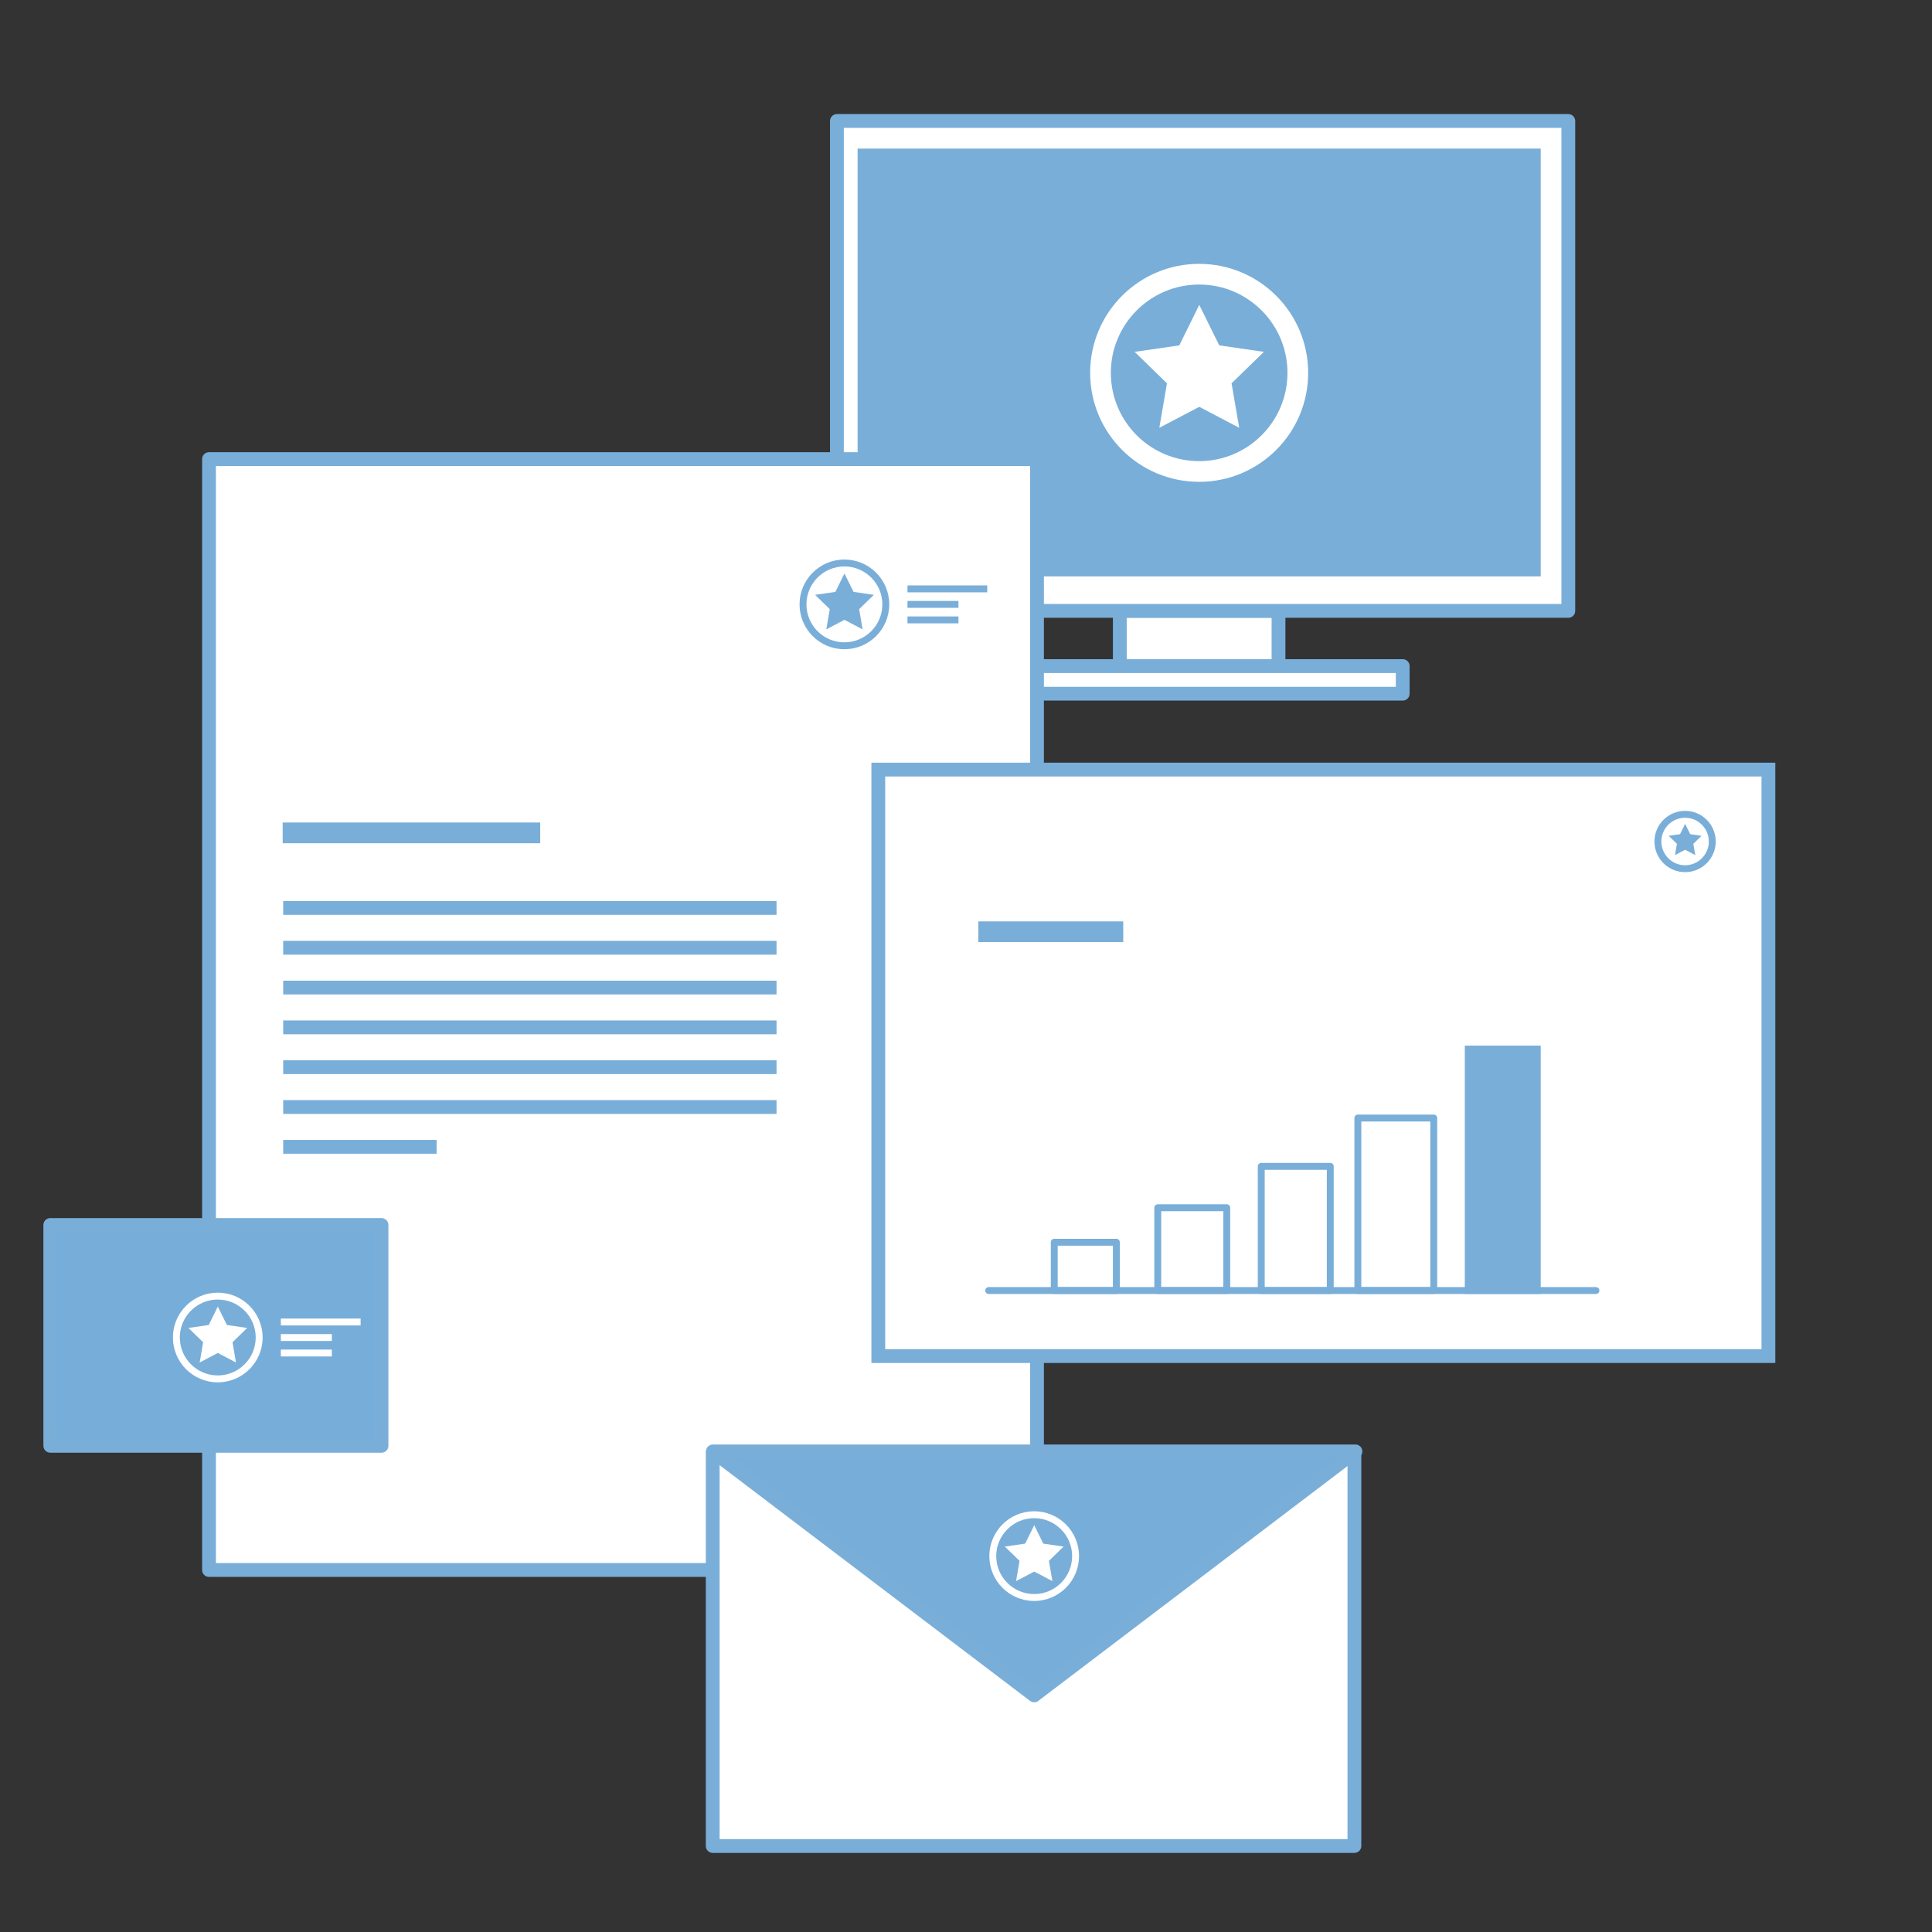
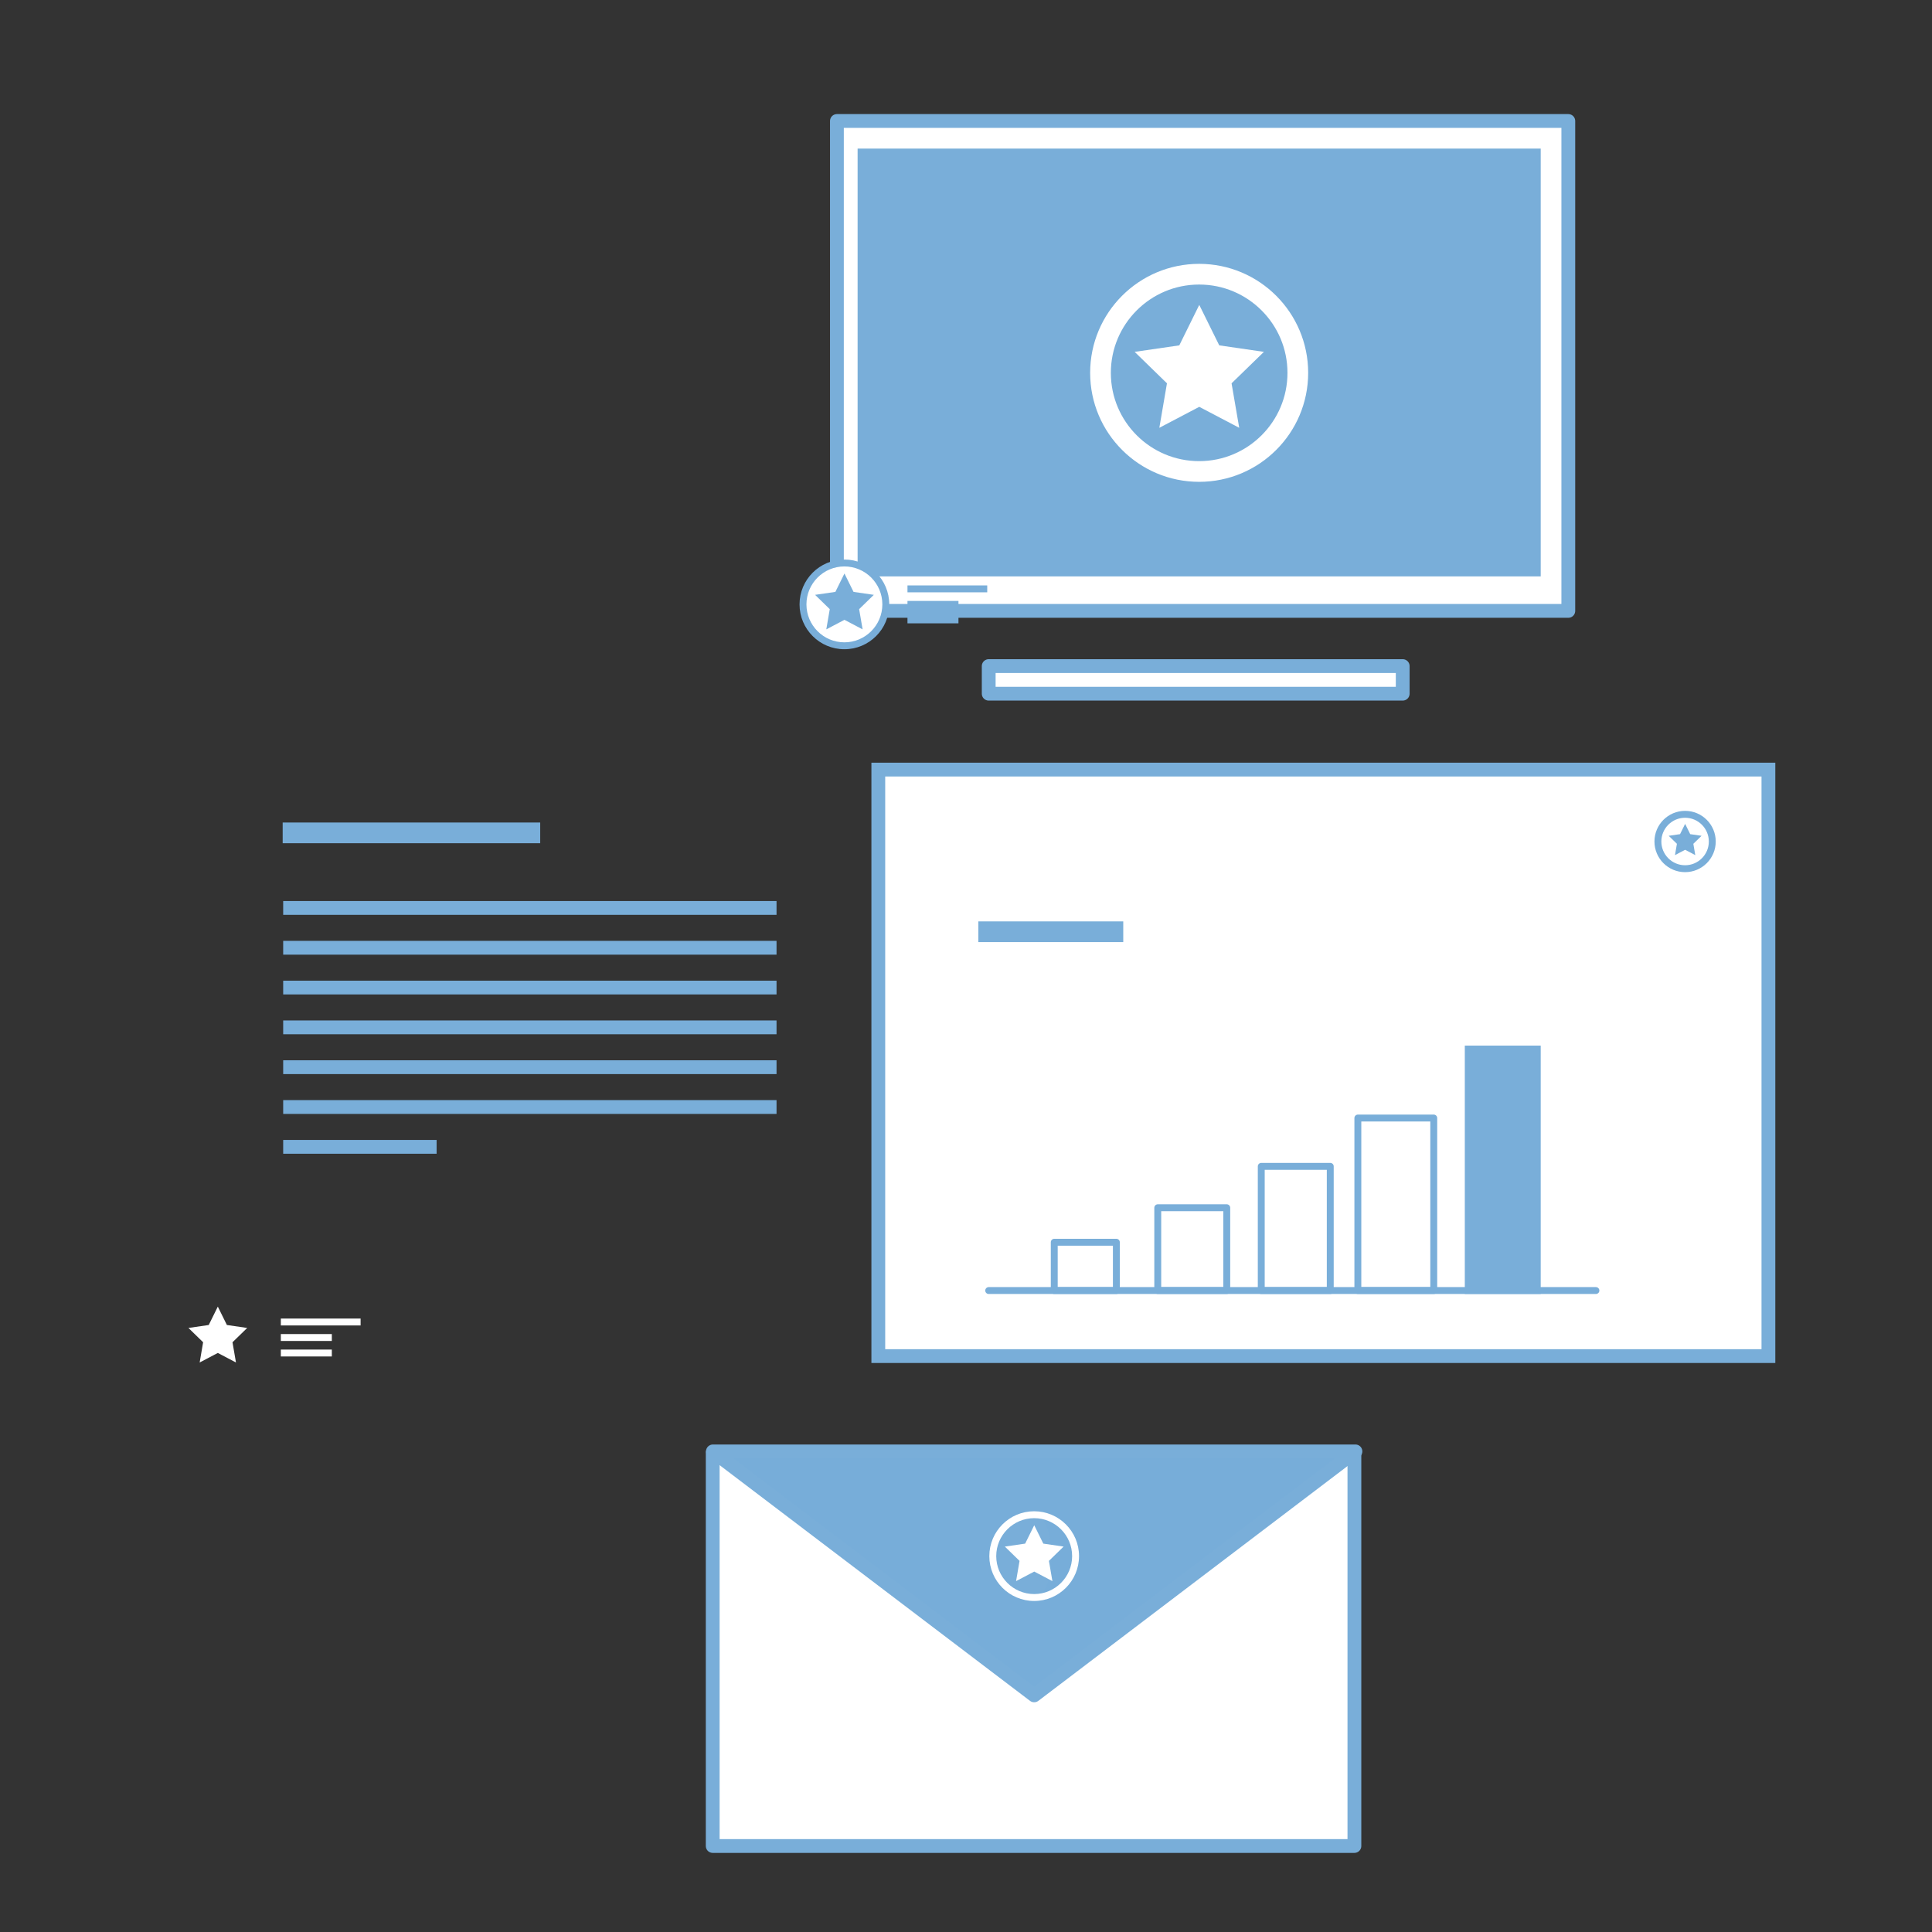
<svg xmlns="http://www.w3.org/2000/svg" version="1.1" id="Ebene_1" x="0px" y="0px" width="280px" height="280px" viewBox="0 0 280 280" enable-background="new 0 0 280 280" xml:space="preserve">
  <rect x="0" y="0" width="280" height="280" fill="#333333" stroke="none" />
  <g>
    <g>
-       <rect x="162.291" y="88.535" fill="#FFFFFF" stroke="#79AED9" stroke-width="2" stroke-linecap="round" stroke-linejoin="round" stroke-miterlimit="10" width="23" height="8" />
      <rect x="143.291" y="96.535" fill="#FFFFFF" stroke="#79AED9" stroke-width="2" stroke-linecap="round" stroke-linejoin="round" stroke-miterlimit="10" width="60" height="4" />
      <rect x="121.291" y="17.535" fill="#FFFFFF" stroke="#79AED9" stroke-width="2" stroke-linecap="round" stroke-linejoin="round" stroke-miterlimit="10" width="106" height="71" />
      <rect x="124.291" y="21.535" fill="#79AED9" width="99" height="62" />
    </g>
    <g>
      <path fill="none" stroke="#FFFFFF" stroke-width="3" stroke-linecap="round" stroke-linejoin="round" stroke-miterlimit="10" d="    M188.09,54.037c0,7.896-6.407,14.294-14.299,14.294c-7.899,0-14.299-6.398-14.299-14.294c0-7.896,6.399-14.299,14.299-14.299    C181.683,39.738,188.09,46.141,188.09,54.037z" />
      <polygon fill="#FFFFFF" points="173.806,44.188 176.703,50.053 183.176,50.994 178.487,55.553 179.597,62 173.806,58.961     168.02,62 169.125,55.553 164.443,50.994 170.913,50.053   " />
    </g>
  </g>
  <g>
-     <rect x="30.291" y="66.535" fill="#FFFFFF" stroke="#79AED9" stroke-width="2" stroke-linecap="round" stroke-linejoin="round" stroke-miterlimit="10" width="120" height="161" />
    <line fill="#FFFFFF" stroke="#79AED9" stroke-width="2" stroke-linecap="square" stroke-linejoin="round" stroke-miterlimit="10" x1="42.041" y1="137.355" x2="111.541" y2="137.355" />
    <line fill="#FFFFFF" stroke="#79AED9" stroke-width="2" stroke-linecap="square" stroke-linejoin="round" stroke-miterlimit="10" x1="42.041" y1="131.585" x2="111.541" y2="131.585" />
    <line fill="#FFFFFF" stroke="#79AED9" stroke-width="2" stroke-linecap="square" stroke-linejoin="round" stroke-miterlimit="10" x1="42.041" y1="154.665" x2="111.541" y2="154.665" />
    <line fill="#FFFFFF" stroke="#79AED9" stroke-width="2" stroke-linecap="square" stroke-linejoin="round" stroke-miterlimit="10" x1="42.041" y1="143.125" x2="111.541" y2="143.125" />
    <line fill="#FFFFFF" stroke="#79AED9" stroke-width="2" stroke-linecap="square" stroke-linejoin="round" stroke-miterlimit="10" x1="42.041" y1="160.436" x2="111.541" y2="160.436" />
    <line fill="#FFFFFF" stroke="#79AED9" stroke-width="2" stroke-linecap="square" stroke-linejoin="round" stroke-miterlimit="10" x1="42.041" y1="166.205" x2="62.277" y2="166.205" />
    <line fill="#FFFFFF" stroke="#79AED9" stroke-width="2" stroke-linecap="square" stroke-linejoin="round" stroke-miterlimit="10" x1="42.041" y1="148.895" x2="111.541" y2="148.895" />
    <line fill="#FFFFFF" stroke="#79AED9" stroke-width="3" stroke-linecap="square" stroke-linejoin="round" stroke-miterlimit="10" x1="42.468" y1="120.703" x2="76.791" y2="120.703" />
    <g>
      <g>
        <line fill="#FFFFFF" stroke="#79AED9" stroke-linecap="square" stroke-linejoin="round" stroke-miterlimit="10" x1="132.018" y1="89.838" x2="138.408" y2="89.838" />
        <line fill="#FFFFFF" stroke="#79AED9" stroke-linecap="square" stroke-linejoin="round" stroke-miterlimit="10" x1="132.018" y1="87.592" x2="138.408" y2="87.592" />
        <line fill="#FFFFFF" stroke="#79AED9" stroke-linecap="square" stroke-linejoin="round" stroke-miterlimit="10" x1="132.018" y1="85.345" x2="142.578" y2="85.345" />
      </g>
      <g>
        <g>
          <path fill="#FFFFFF" d="M122.376,93.592c-3.309,0-6-2.691-6-6s2.691-6,6-6s6,2.691,6,6S125.685,93.592,122.376,93.592z" />
          <g>
            <path fill="#79AED9" d="M122.376,82.092c3.033,0,5.5,2.467,5.5,5.5s-2.467,5.5-5.5,5.5s-5.5-2.467-5.5-5.5       S119.344,82.092,122.376,82.092 M122.376,81.092c-3.591,0-6.5,2.91-6.5,6.5s2.909,6.5,6.5,6.5c3.59,0,6.5-2.91,6.5-6.5       S125.966,81.092,122.376,81.092L122.376,81.092z" />
          </g>
        </g>
        <polygon fill="#79AED9" points="122.384,83.115 123.701,85.781 126.642,86.209 124.512,88.282 125.016,91.213 122.384,89.831      119.753,91.213 120.255,88.282 118.127,86.209 121.069,85.781    " />
      </g>
    </g>
  </g>
  <g>
    <g>
      <rect x="127.291" y="111.535" fill="#FFFFFF" width="129" height="85" />
      <path fill="#79AED9" d="M255.291,112.535v83h-127v-83H255.291 M257.291,110.535h-131v87h131V110.535L257.291,110.535z" />
    </g>
    <rect x="152.791" y="180.035" fill="#FFFFFF" stroke="#79AED9" stroke-linecap="round" stroke-linejoin="round" stroke-miterlimit="10" width="9" height="7" />
    <rect x="167.791" y="175.035" fill="#FFFFFF" stroke="#79AED9" stroke-linecap="round" stroke-linejoin="round" stroke-miterlimit="10" width="10" height="12" />
    <rect x="196.791" y="162.035" fill="#FFFFFF" stroke="#79AED9" stroke-linecap="round" stroke-linejoin="round" stroke-miterlimit="10" width="11" height="25" />
    <rect x="211.791" y="151.035" fill="#79AED9" stroke="#FFFFFF" stroke-linecap="round" stroke-linejoin="round" stroke-miterlimit="10" width="12" height="37" />
    <rect x="182.791" y="169.035" fill="#FFFFFF" stroke="#79AED9" stroke-linecap="round" stroke-linejoin="round" stroke-miterlimit="10" width="10" height="18" />
    <line fill="#FFFFFF" stroke="#79AED9" stroke-linecap="round" stroke-linejoin="round" stroke-miterlimit="10" x1="143.291" y1="187.035" x2="231.291" y2="187.035" />
    <line fill="#FFFFFF" stroke="#79AED9" stroke-width="3" stroke-linecap="square" stroke-linejoin="round" stroke-miterlimit="10" x1="143.291" y1="135.035" x2="161.291" y2="135.035" />
    <g>
      <g>
        <path fill="#FFFFFF" d="M244.217,125.898c-2.173,0-3.941-1.769-3.941-3.941s1.769-3.941,3.941-3.941s3.94,1.769,3.94,3.941     S246.39,125.898,244.217,125.898z" />
        <g>
          <path fill="#79AED9" d="M244.217,118.516c1.897,0,3.44,1.544,3.44,3.441s-1.543,3.441-3.44,3.441s-3.441-1.544-3.441-3.441      S242.319,118.516,244.217,118.516 M244.217,117.516c-2.453,0-4.441,1.988-4.441,4.441s1.988,4.441,4.441,4.441      c2.452,0,4.44-1.988,4.44-4.441S246.669,117.516,244.217,117.516L244.217,117.516z" />
        </g>
      </g>
      <polygon fill="#79AED9" points="244.222,119.4 244.958,120.891 246.604,121.131 245.412,122.29 245.693,123.929 244.222,123.157     242.75,123.929 243.031,122.29 241.841,121.131 243.486,120.891   " />
    </g>
  </g>
  <g>
    <g>
      <rect x="103.291" y="210.535" fill="#FFFFFF" stroke="#79AED9" stroke-width="2" stroke-linecap="round" stroke-linejoin="round" stroke-miterlimit="10" width="93" height="57" />
      <polygon fill="#77ADD9" stroke="#79AED9" stroke-width="2" stroke-linecap="round" stroke-linejoin="round" stroke-miterlimit="10" points="    103.32,210.348 149.881,245.704 196.44,210.348   " />
    </g>
    <g>
      <g>
-         <path fill="#79AED9" d="M149.881,231.524c-3.309,0-6-2.691-6-6s2.691-6,6-6s6,2.691,6,6S153.189,231.524,149.881,231.524z" />
+         <path fill="#79AED9" d="M149.881,231.524c-3.309,0-6-2.691-6-6s2.691-6,6-6S153.189,231.524,149.881,231.524z" />
        <path fill="#FFFFFF" d="M149.881,220.024c3.033,0,5.5,2.468,5.5,5.5s-2.467,5.5-5.5,5.5s-5.5-2.468-5.5-5.5     S146.848,220.024,149.881,220.024 M149.881,219.024c-3.591,0-6.5,2.91-6.5,6.5s2.909,6.5,6.5,6.5c3.59,0,6.5-2.91,6.5-6.5     S153.471,219.024,149.881,219.024L149.881,219.024z" />
      </g>
      <polygon fill="#FFFFFF" points="149.889,221.048 151.205,223.714 154.146,224.142 152.017,226.215 152.521,229.146     149.889,227.764 147.258,229.146 147.76,226.215 145.632,224.142 148.573,223.714   " />
    </g>
  </g>
  <g>
-     <rect x="7.291" y="177.535" fill="#77ADD9" stroke="#79AED9" stroke-width="2" stroke-linecap="round" stroke-linejoin="round" stroke-miterlimit="10" width="48" height="32" />
    <g>
      <line fill="none" stroke="#FFFFFF" stroke-linecap="square" stroke-linejoin="round" stroke-miterlimit="10" x1="41.201" y1="196.086" x2="47.591" y2="196.086" />
      <line fill="none" stroke="#FFFFFF" stroke-linecap="square" stroke-linejoin="round" stroke-miterlimit="10" x1="41.201" y1="193.84" x2="47.591" y2="193.84" />
      <line fill="none" stroke="#FFFFFF" stroke-linecap="square" stroke-linejoin="round" stroke-miterlimit="10" x1="41.201" y1="191.593" x2="51.762" y2="191.593" />
    </g>
    <g>
      <g>
-         <path fill="#79AED9" d="M31.56,199.84c-3.309,0-6-2.691-6-6s2.691-6,6-6s6,2.691,6,6S34.868,199.84,31.56,199.84z" />
-         <path fill="#FFFFFF" d="M31.56,188.34c3.033,0,5.5,2.467,5.5,5.5s-2.467,5.5-5.5,5.5s-5.5-2.467-5.5-5.5     S28.527,188.34,31.56,188.34 M31.56,187.34c-3.591,0-6.5,2.91-6.5,6.5s2.909,6.5,6.5,6.5c3.59,0,6.5-2.91,6.5-6.5     S35.149,187.34,31.56,187.34L31.56,187.34z" />
-       </g>
+         </g>
      <polygon fill="#FFFFFF" points="31.567,189.363 32.884,192.029 35.825,192.457 33.695,194.53 34.199,197.461 31.567,196.079     28.937,197.461 29.438,194.53 27.311,192.457 30.252,192.029   " />
    </g>
  </g>
</svg>